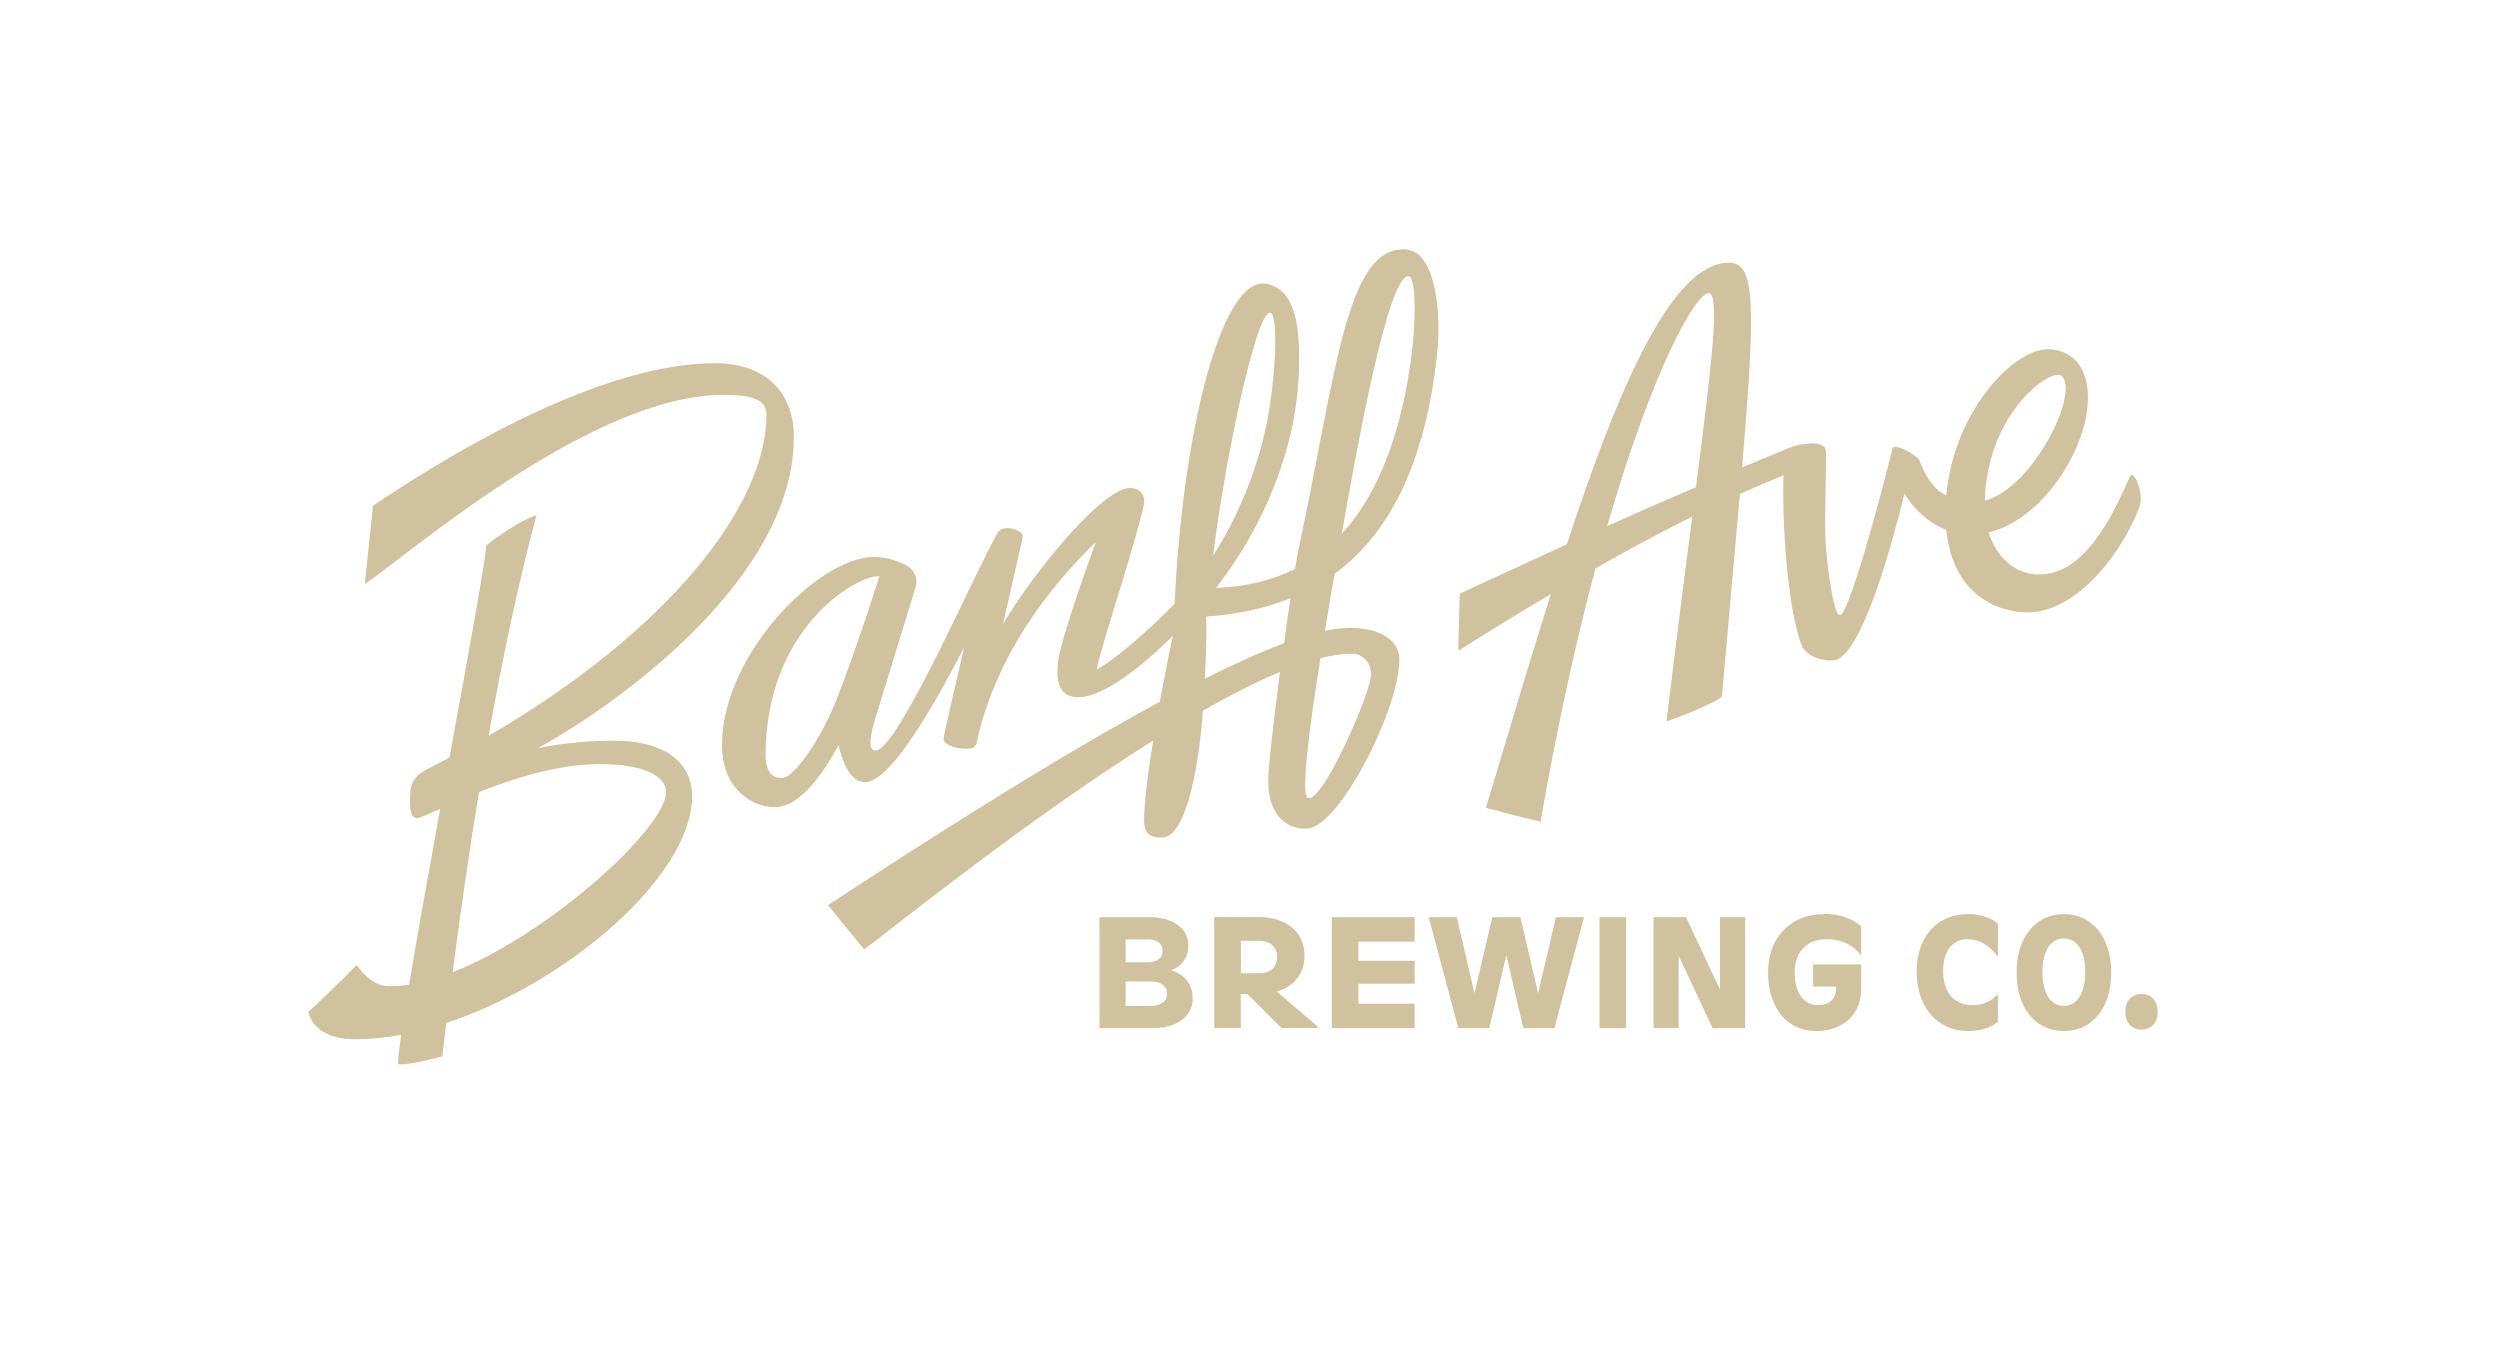
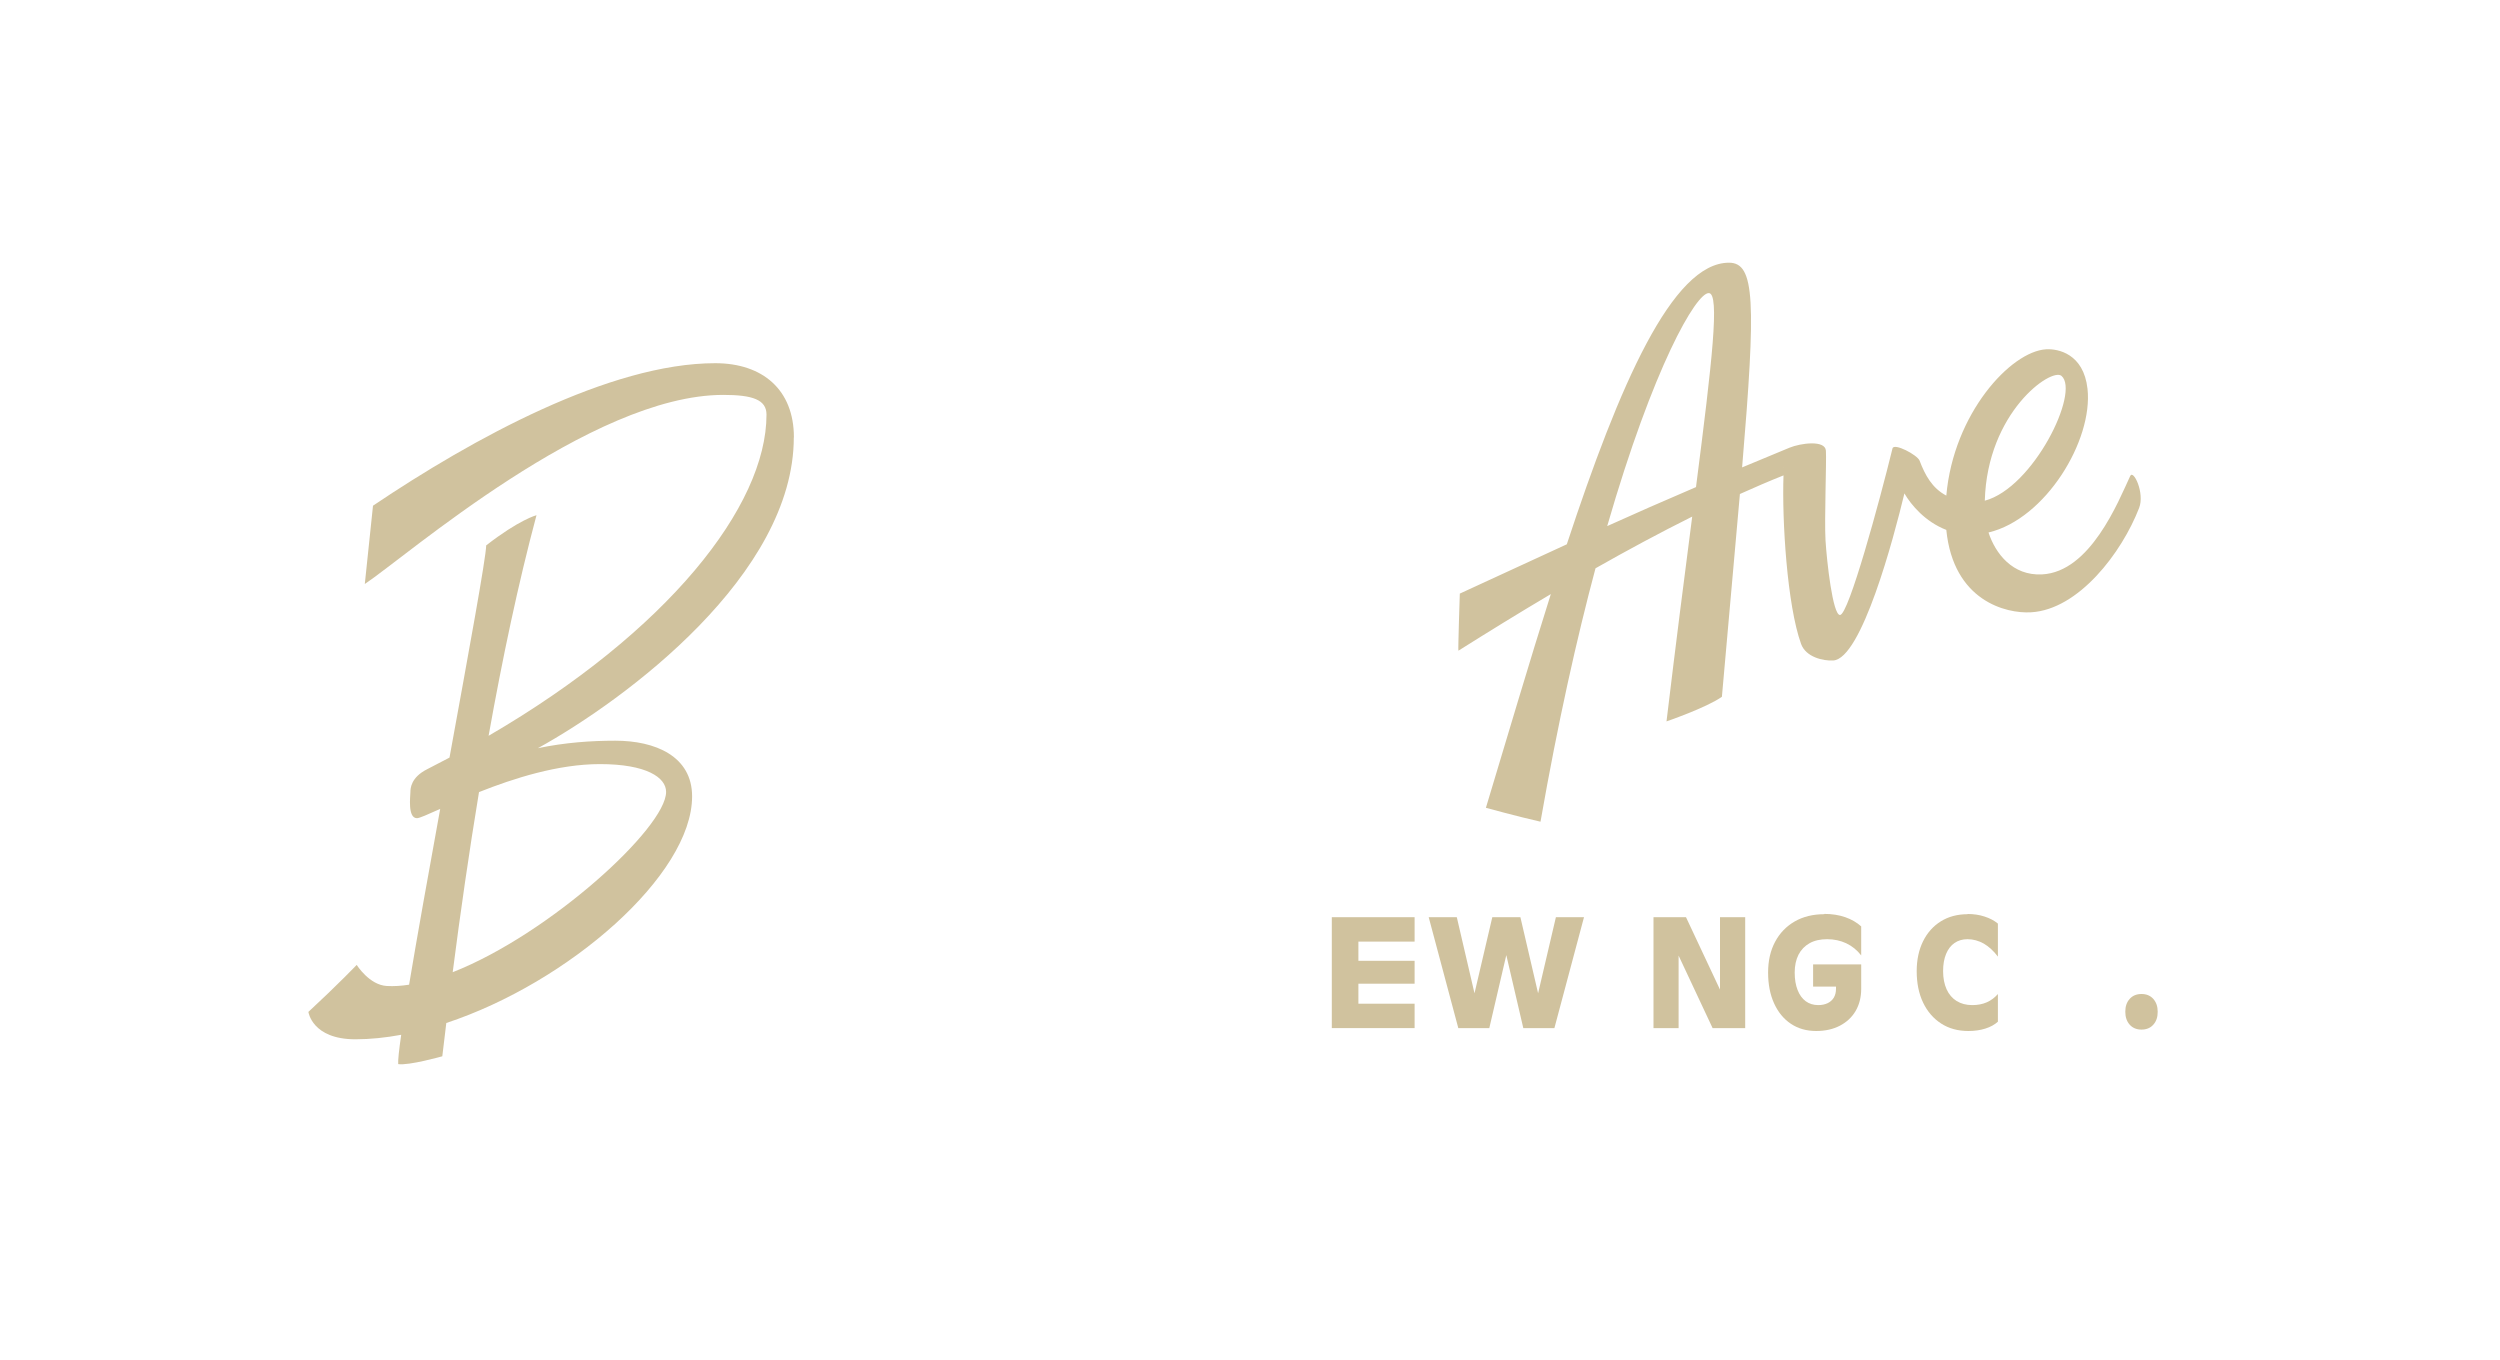
<svg xmlns="http://www.w3.org/2000/svg" id="Layer_1" viewBox="0 0 250 136">
  <defs>
    <style>.cls-1{fill:#d0c29e;}</style>
  </defs>
  <path class="cls-1" d="m79.39,43.73c0-4.75-3.12-7.41-7.87-7.41-10.51,0-24.24,7.53-34.22,14.25l-.82,7.83c4.13-2.74,22.61-18.91,35.85-18.91,2.93,0,4.32.48,4.32,1.97,0,9.15-9.88,21.69-27.79,32.12,1.38-7.73,2.96-15.22,4.79-22.06,0,0-1.72.44-5.03,3.02-.02,1.24-1.75,10.7-3.67,21.22-.73.39-1.48.78-2.23,1.16-1.63.82-1.68,1.92-1.68,2.3s-.3,2.6.66,2.6c.25,0,1.09-.38,2.32-.93-1.17,6.41-2.31,12.79-3.11,17.58-.77.12-1.52.17-2.22.13-1.76-.09-3.02-2.11-3.02-2.11,0,0-1.89,1.98-4.83,4.7,0,0,.36,2.74,4.7,2.74,1.48,0,3.02-.16,4.58-.45-.22,1.53-.33,2.56-.3,2.93,1.04.17,4.41-.78,4.41-.78.13-1.1.26-2.21.4-3.33,12.23-4.04,24.58-14.8,24.58-22.66,0-4.03-3.7-5.57-7.68-5.57-2.39,0-5.03.18-7.74.75,8.88-4.91,25.59-17.38,25.59-31.08Zm-19.4,32.68c4.66,0,6.62,1.34,6.62,2.78,0,3.58-11.65,14.22-21.34,18.03.77-5.97,1.64-12.03,2.63-18.01,3.47-1.38,7.91-2.8,12.09-2.8Z" />
-   <path class="cls-1" d="m134.51,62.8c-.6.03-1.28.13-2.02.28.34-2.07.68-4.04.97-5.7,6.07-4.44,9.14-12.05,10.24-21.83.48-4.25-.14-10.37-3.08-10.6-6-.47-6.99,12.3-10.73,29.8-.1.49-.24,1.24-.39,2.15-2.32,1.16-4.95,1.78-7.89,1.89,4.83-6.24,8.08-14.05,8.29-21.86.11-4.21-.32-7.98-3.25-8.55-4.47-.88-8.39,14.76-9.19,31.99-2.55,2.64-5.91,5.56-7.79,6.58.46-2.45,3.77-12.22,4.69-16.35.27-1.21-.47-1.8-1.38-1.8-2.64,0-9.4,8.06-12.68,13.62.74-3.27,1.86-8.17,1.97-8.68.17-.78-1.99-1.33-2.46-.54-2.17,3.68-10.02,21.86-12.25,21.86-.88,0-.46-1.77-.01-3.27.51-1.68,3.04-9.94,4.02-13.11.25-.8-.1-1.67-.84-2.08-.82-.45-1.99-.91-3.33-.91-5.46,0-15.2,9.68-15.2,18.82,0,4.43,3.1,6.21,5.23,6.21,2.73,0,5.06-3.72,6.43-6.2.33,1.47,1.08,3.7,2.66,3.7,2.71,0,7.55-8.97,9.89-13.46-.76,3.26-2.02,8.66-2.05,9.12-.04.59,1.43,1.14,2.7.96.3-.04.54-.28.61-.58.64-2.86,2.6-10.97,11.91-20.06,0,0-3.4,9.29-3.75,11.8-.39,2.85.55,3.73,2.03,3.73,1.98,0,5.35-2.11,9.42-6.14-.36,1.71-.84,4.08-1.3,6.59-10.25,5.54-22.51,13.34-33.18,20.33,0,0,.67.87,3.62,4.44,3.35-2.54,16.51-13.12,28.9-20.9-.52,3.21-.91,6.22-.91,7.96,0,1.39.62,1.79,1.84,1.74,2.53-.09,3.72-7.98,4.04-12.68,2.72-1.55,5.33-2.89,7.71-3.87-.66,5.02-1.21,9.84-1.18,11.08.08,3.69,2.35,4.78,4.04,4.56,3.2-.41,9.15-12.07,9.07-16.96-.03-2.04-2.28-3.22-5.43-3.08Zm-50.86,7.17c-1.78,4.44-4.31,7.67-5.3,7.81-1.25.17-1.79-.84-1.79-2.23,0-13.15,9.62-18.23,11.38-17.91,0,0-2.44,7.7-4.3,12.33Zm57.2-42.36c.83,0,.93,5.82-.39,12.05-1.28,6.07-3.39,10.59-6.28,13.71,1.63-9.25,4.63-25.77,6.67-25.77Zm-13.87,3.66c.93-.02.57,6.61-.28,10.93-.94,4.8-3,9.64-5.39,13.37,1.15-9.41,4.27-24.27,5.67-24.3Zm-6.49,36.59c.17-3.38.17-5.21.13-6.2,3.19-.22,5.98-.85,8.43-1.84-.21,1.38-.43,2.92-.64,4.5-2.33.87-5,2.08-7.91,3.54Zm16.6-.15c-.38,2.44-4.96,12.74-6.31,12.07-.72-.36.19-7.23,1.26-13.96,1.14-.29,2.19-.45,3.11-.45,1.29,0,2.12,1.14,1.93,2.34Z" />
  <path class="cls-1" d="m155.08,59.42c-2.16,6.83-4.31,14.14-6.49,21.36,0,0,3.16.87,5.46,1.39,1.74-9.92,3.63-18.34,5.5-25.34,3.19-1.81,6.44-3.56,9.67-5.17-.75,5.79-1.63,12.64-2.57,20.48,0,0,3.99-1.37,5.54-2.46.72-8.15,1.32-14.83,1.8-20.28,1.47-.66,2.92-1.29,4.36-1.86-.16,4.48.36,12.99,1.76,16.86.48,1.31,2.19,1.7,3.2,1.65,2.85-.14,6.07-12.29,7.13-16.71.67,1.16,2.09,2.84,4.19,3.65.71,7.1,5.97,8.39,8.48,8.24,4.75-.28,9.06-5.94,10.8-10.43.58-1.49-.57-3.89-.89-3.2-1.21,2.61-4,9.6-8.82,9.84-2.95.15-4.66-2.09-5.35-4.19,5.71-1.36,10.47-9.21,9.9-14.37-.39-3.52-2.96-4.02-4.14-3.95-3.54.21-9.26,6.43-9.98,14.63-1.43-.75-2.13-2.07-2.67-3.49-.21-.57-2.56-1.81-2.71-1.23-1.3,5.31-4.39,16.66-5.25,16.66-.73,0-1.32-5.37-1.45-7.47-.12-2.1.11-7.87.04-8.96s-2.52-.76-3.64-.3c-1.68.69-3.25,1.35-4.74,1.97,1.4-16.62,1.29-20.47-1.31-20.47-5.66,0-10.96,12.2-16.22,28.16-3.36,1.54-6.71,3.1-10.7,4.93,0,0-.19,5.74-.14,5.71,2.92-1.84,6.03-3.76,9.24-5.66Zm51.07-21.83c1.87,1.6-2.81,11.18-7.67,12.48.24-8.85,6.66-13.34,7.67-12.48Zm-27.77,9.18s0,.03,0,.04c-.01-.01-.01-.03,0-.04Zm-7.5-17.46c1.12,0,.34,6.78-1.28,19.4-3.32,1.42-6.18,2.68-8.88,3.9,4.62-15.98,8.89-23.3,10.15-23.3Z" />
-   <path class="cls-1" d="m117.74,97.26c-.2-.1-.42-.18-.65-.24.14-.05.28-.1.41-.17.42-.22.75-.53.98-.93.24-.4.35-.87.35-1.4,0-.56-.16-1.05-.48-1.47-.32-.42-.77-.75-1.35-.98-.58-.24-1.25-.35-2.02-.35h-5.03v11.09h5.32c.81,0,1.51-.12,2.11-.37.6-.25,1.06-.59,1.39-1.04.33-.44.5-.96.5-1.55s-.14-1.11-.41-1.55c-.27-.44-.65-.79-1.14-1.04Zm-2.96-3.33c.46,0,.83.1,1.09.31.26.21.39.49.39.86s-.13.63-.39.83c-.26.2-.62.3-1.09.3h-2.22v-2.29h2.22Zm1.49,6.33c-.29.22-.69.33-1.2.33h-2.51v-2.44h2.51c.51,0,.91.11,1.2.33.29.22.43.51.43.89s-.14.69-.43.9Z" />
-   <path class="cls-1" d="m128.28,98.94c.69-.31,1.22-.75,1.6-1.33.38-.58.57-1.26.57-2.05s-.19-1.47-.57-2.05c-.38-.58-.91-1.02-1.6-1.33s-1.49-.47-2.42-.47h-4.44v11.09h2.66v-3.4h.66l3.4,3.4h3.62v-.15l-4.1-3.5c.21-.06.41-.13.61-.22Zm-4.19-4.86h1.77c.39,0,.73.07,1,.2.27.13.48.32.63.56.15.24.22.53.22.87s-.07.63-.22.87c-.15.25-.36.43-.63.56-.27.13-.6.19-1,.19h-1.77v-3.25Z" />
  <polygon class="cls-1" points="135.55 91.72 133.18 91.72 133.18 102.81 135.55 102.81 135.84 102.81 141.46 102.81 141.46 100.37 135.84 100.37 135.84 98.37 141.46 98.37 141.46 96.08 135.84 96.08 135.84 94.16 141.46 94.16 141.46 91.72 135.84 91.72 135.55 91.72" />
  <polygon class="cls-1" points="153.81 99.33 152.04 91.72 149.23 91.72 147.45 99.33 145.68 91.72 142.87 91.72 145.83 102.81 148.93 102.81 150.63 95.51 152.33 102.81 155.44 102.81 158.4 91.72 155.59 91.72 153.81 99.33" />
-   <rect class="cls-1" x="159.95" y="91.72" width="2.66" height="11.09" />
  <polygon class="cls-1" points="172 98.96 168.6 91.72 165.35 91.72 165.35 102.81 167.86 102.81 167.86 95.56 171.26 102.81 174.52 102.81 174.52 91.72 172 91.72 172 98.96" />
  <path class="cls-1" d="m182.43,91.42c-1.12,0-2.11.24-2.95.72-.84.48-1.5,1.16-1.97,2.04-.47.88-.7,1.9-.7,3.08s.2,2.2.6,3.08c.4.88.96,1.56,1.68,2.04.72.48,1.56.72,2.53.72.91,0,1.7-.18,2.37-.53.67-.35,1.2-.84,1.57-1.47.37-.63.56-1.37.56-2.22v-2.44h-4.81v2.22h2.29v.22c0,.34-.07.62-.21.87-.14.24-.35.43-.61.56-.27.13-.58.2-.95.2-.49,0-.91-.13-1.26-.39-.35-.26-.62-.63-.81-1.12-.19-.48-.29-1.06-.29-1.75s.13-1.28.38-1.78c.26-.5.63-.88,1.11-1.15.48-.27,1.07-.4,1.76-.4s1.33.14,1.91.41c.58.28,1.08.68,1.49,1.21v-2.9c-.43-.39-.96-.7-1.59-.92-.63-.22-1.33-.33-2.11-.33Z" />
  <path class="cls-1" d="m196.77,91.42c-1.03,0-1.92.24-2.68.71-.76.47-1.36,1.14-1.78,1.99-.42.85-.64,1.85-.64,2.99,0,1.2.21,2.25.64,3.15.43.9,1.03,1.59,1.8,2.09.77.5,1.68.75,2.73.75.62,0,1.19-.08,1.69-.24.51-.16.93-.39,1.26-.69v-2.77c-.31.36-.68.64-1.11.83-.43.19-.92.28-1.45.28-.61,0-1.13-.14-1.57-.41-.43-.27-.77-.66-1-1.17-.23-.51-.35-1.12-.35-1.83,0-.66.1-1.23.3-1.71.2-.48.48-.84.84-1.09.36-.25.8-.38,1.3-.38.57,0,1.11.15,1.63.44.51.3.98.73,1.41,1.3v-3.3c-.37-.31-.82-.54-1.35-.71-.52-.17-1.08-.25-1.69-.25Z" />
-   <path class="cls-1" d="m208.87,92.14c-.71-.48-1.54-.72-2.48-.72s-1.77.24-2.48.72c-.71.48-1.26,1.16-1.66,2.04-.39.88-.59,1.9-.59,3.08s.2,2.2.59,3.08c.39.88.95,1.56,1.66,2.04.71.48,1.54.72,2.48.72s1.77-.24,2.48-.72c.71-.48,1.26-1.16,1.66-2.04.39-.88.59-1.9.59-3.08s-.2-2.2-.59-3.08c-.39-.88-.95-1.56-1.66-2.04Zm-.6,6.87c-.17.51-.42.9-.74,1.17-.32.27-.7.41-1.15.41s-.84-.14-1.15-.41c-.32-.27-.56-.66-.73-1.17-.17-.51-.26-1.12-.26-1.83s.09-1.28.26-1.78c.17-.5.42-.88.73-1.15.32-.27.7-.4,1.15-.4s.83.13,1.15.4c.32.27.57.65.74,1.15.17.5.26,1.09.26,1.78s-.09,1.32-.26,1.83Z" />
  <path class="cls-1" d="m215.33,99.89c-.3-.33-.69-.49-1.18-.49s-.89.16-1.18.49c-.3.33-.44.75-.44,1.29s.15.96.44,1.29c.3.33.69.49,1.18.49s.89-.16,1.18-.49c.3-.33.44-.75.44-1.29s-.15-.96-.44-1.29Z" />
</svg>